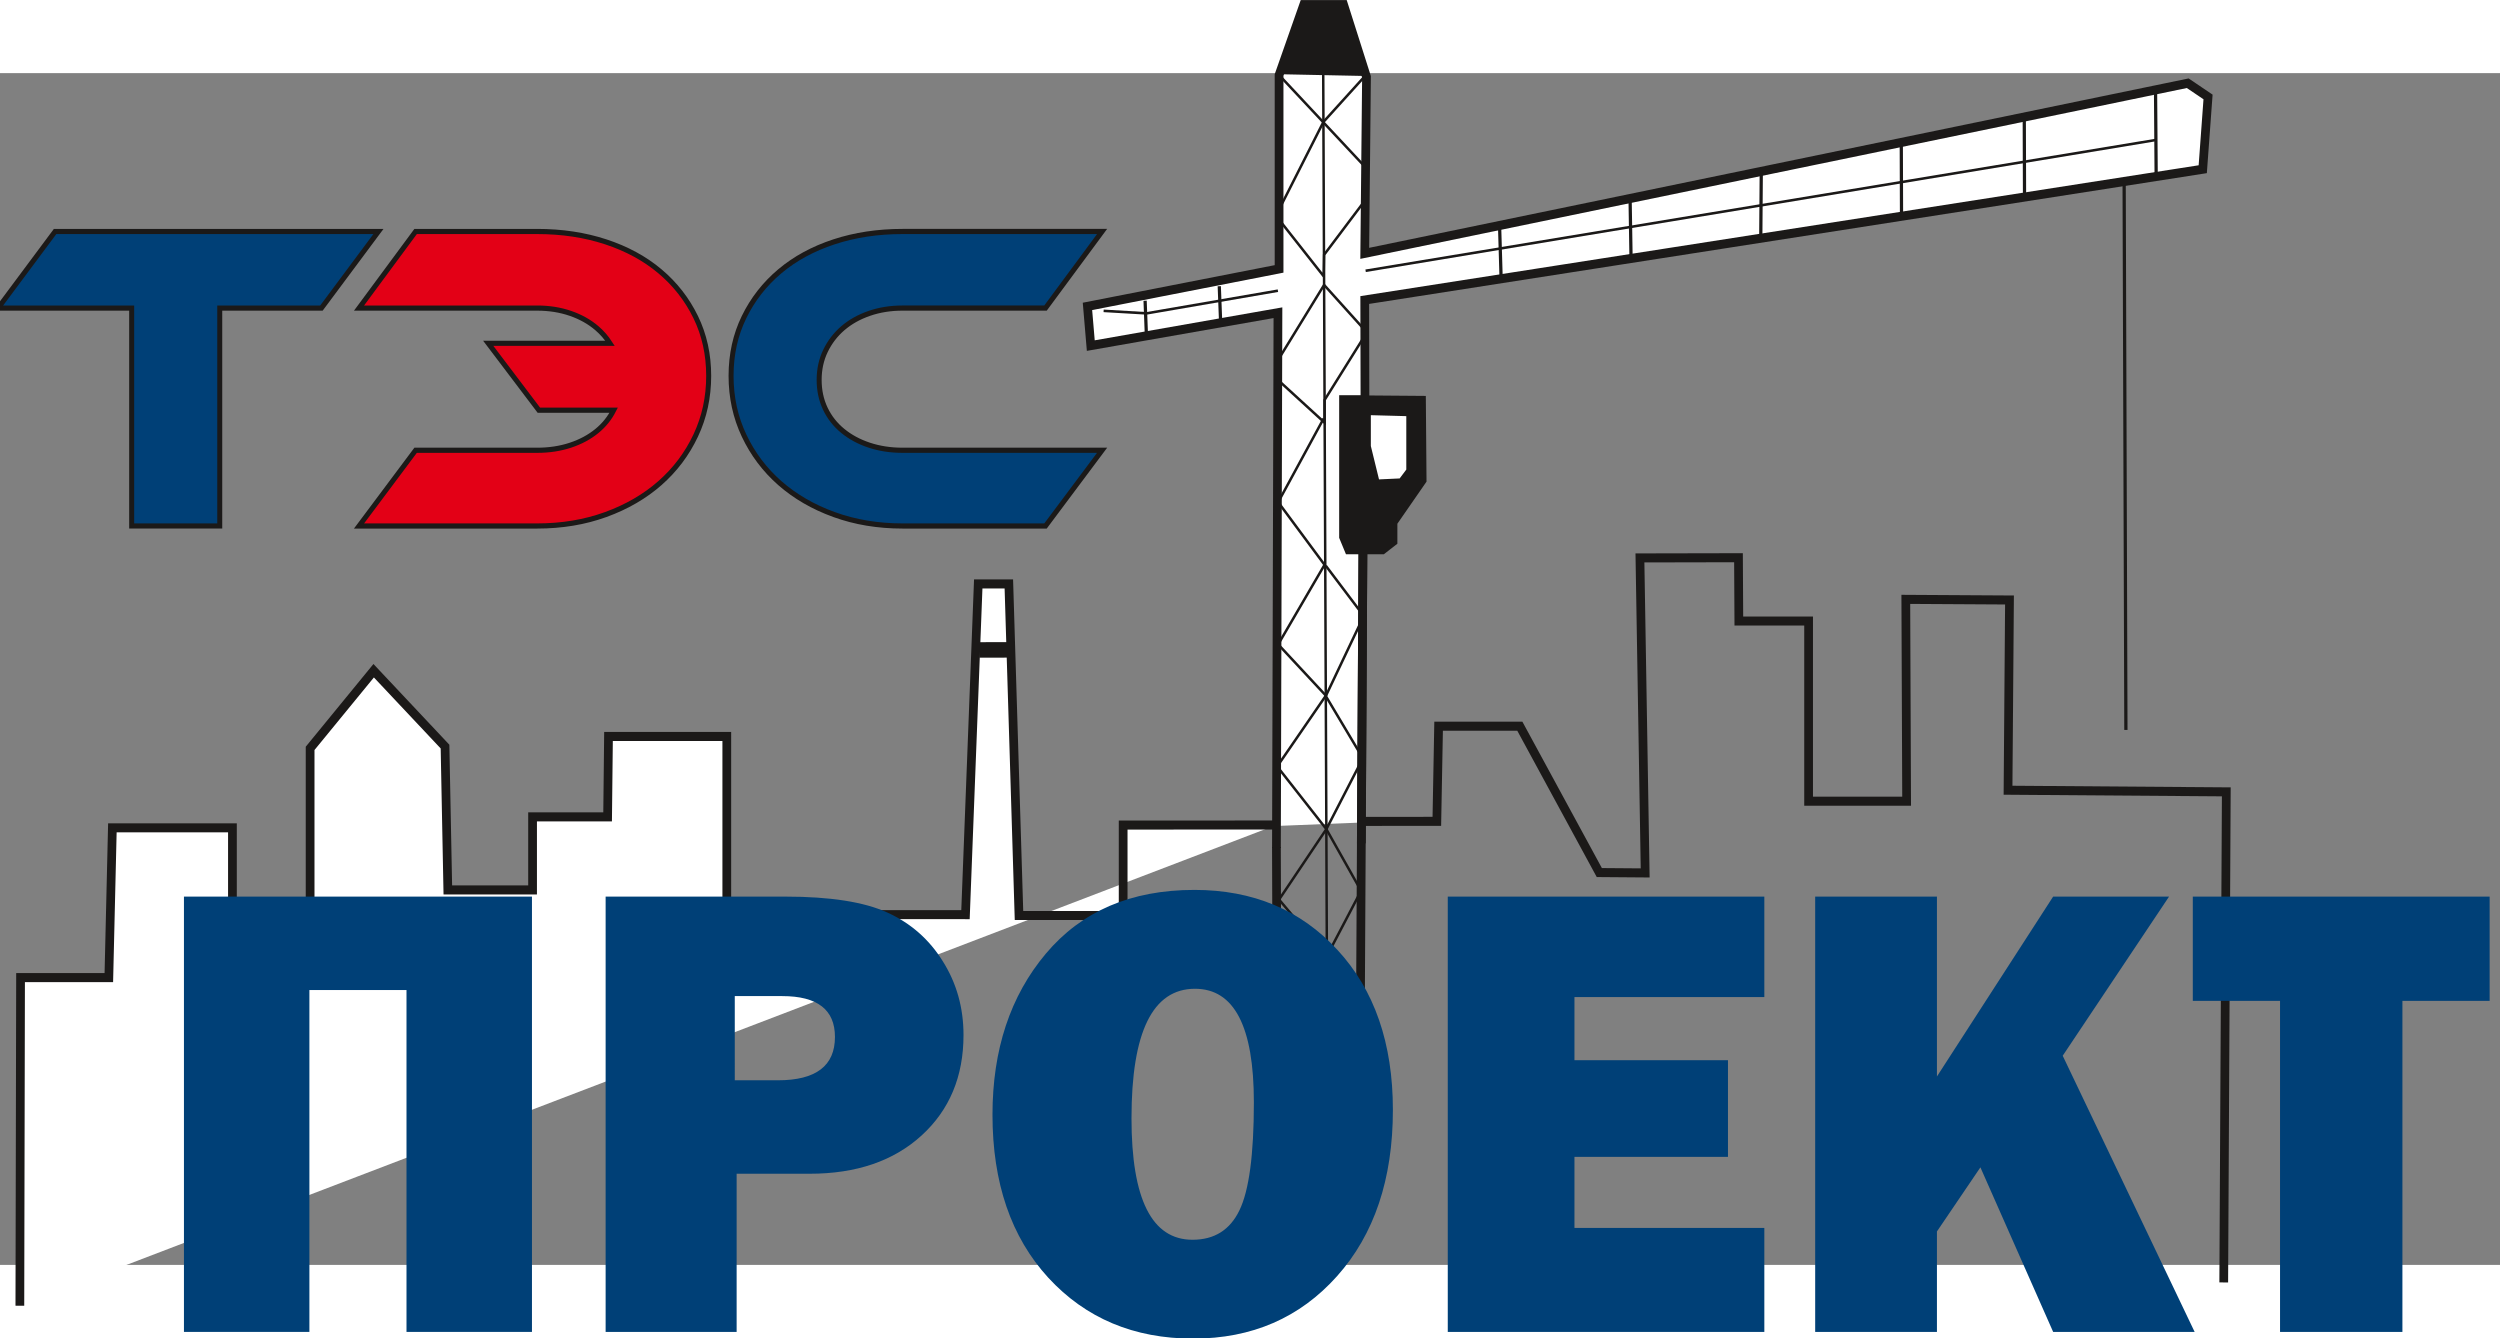
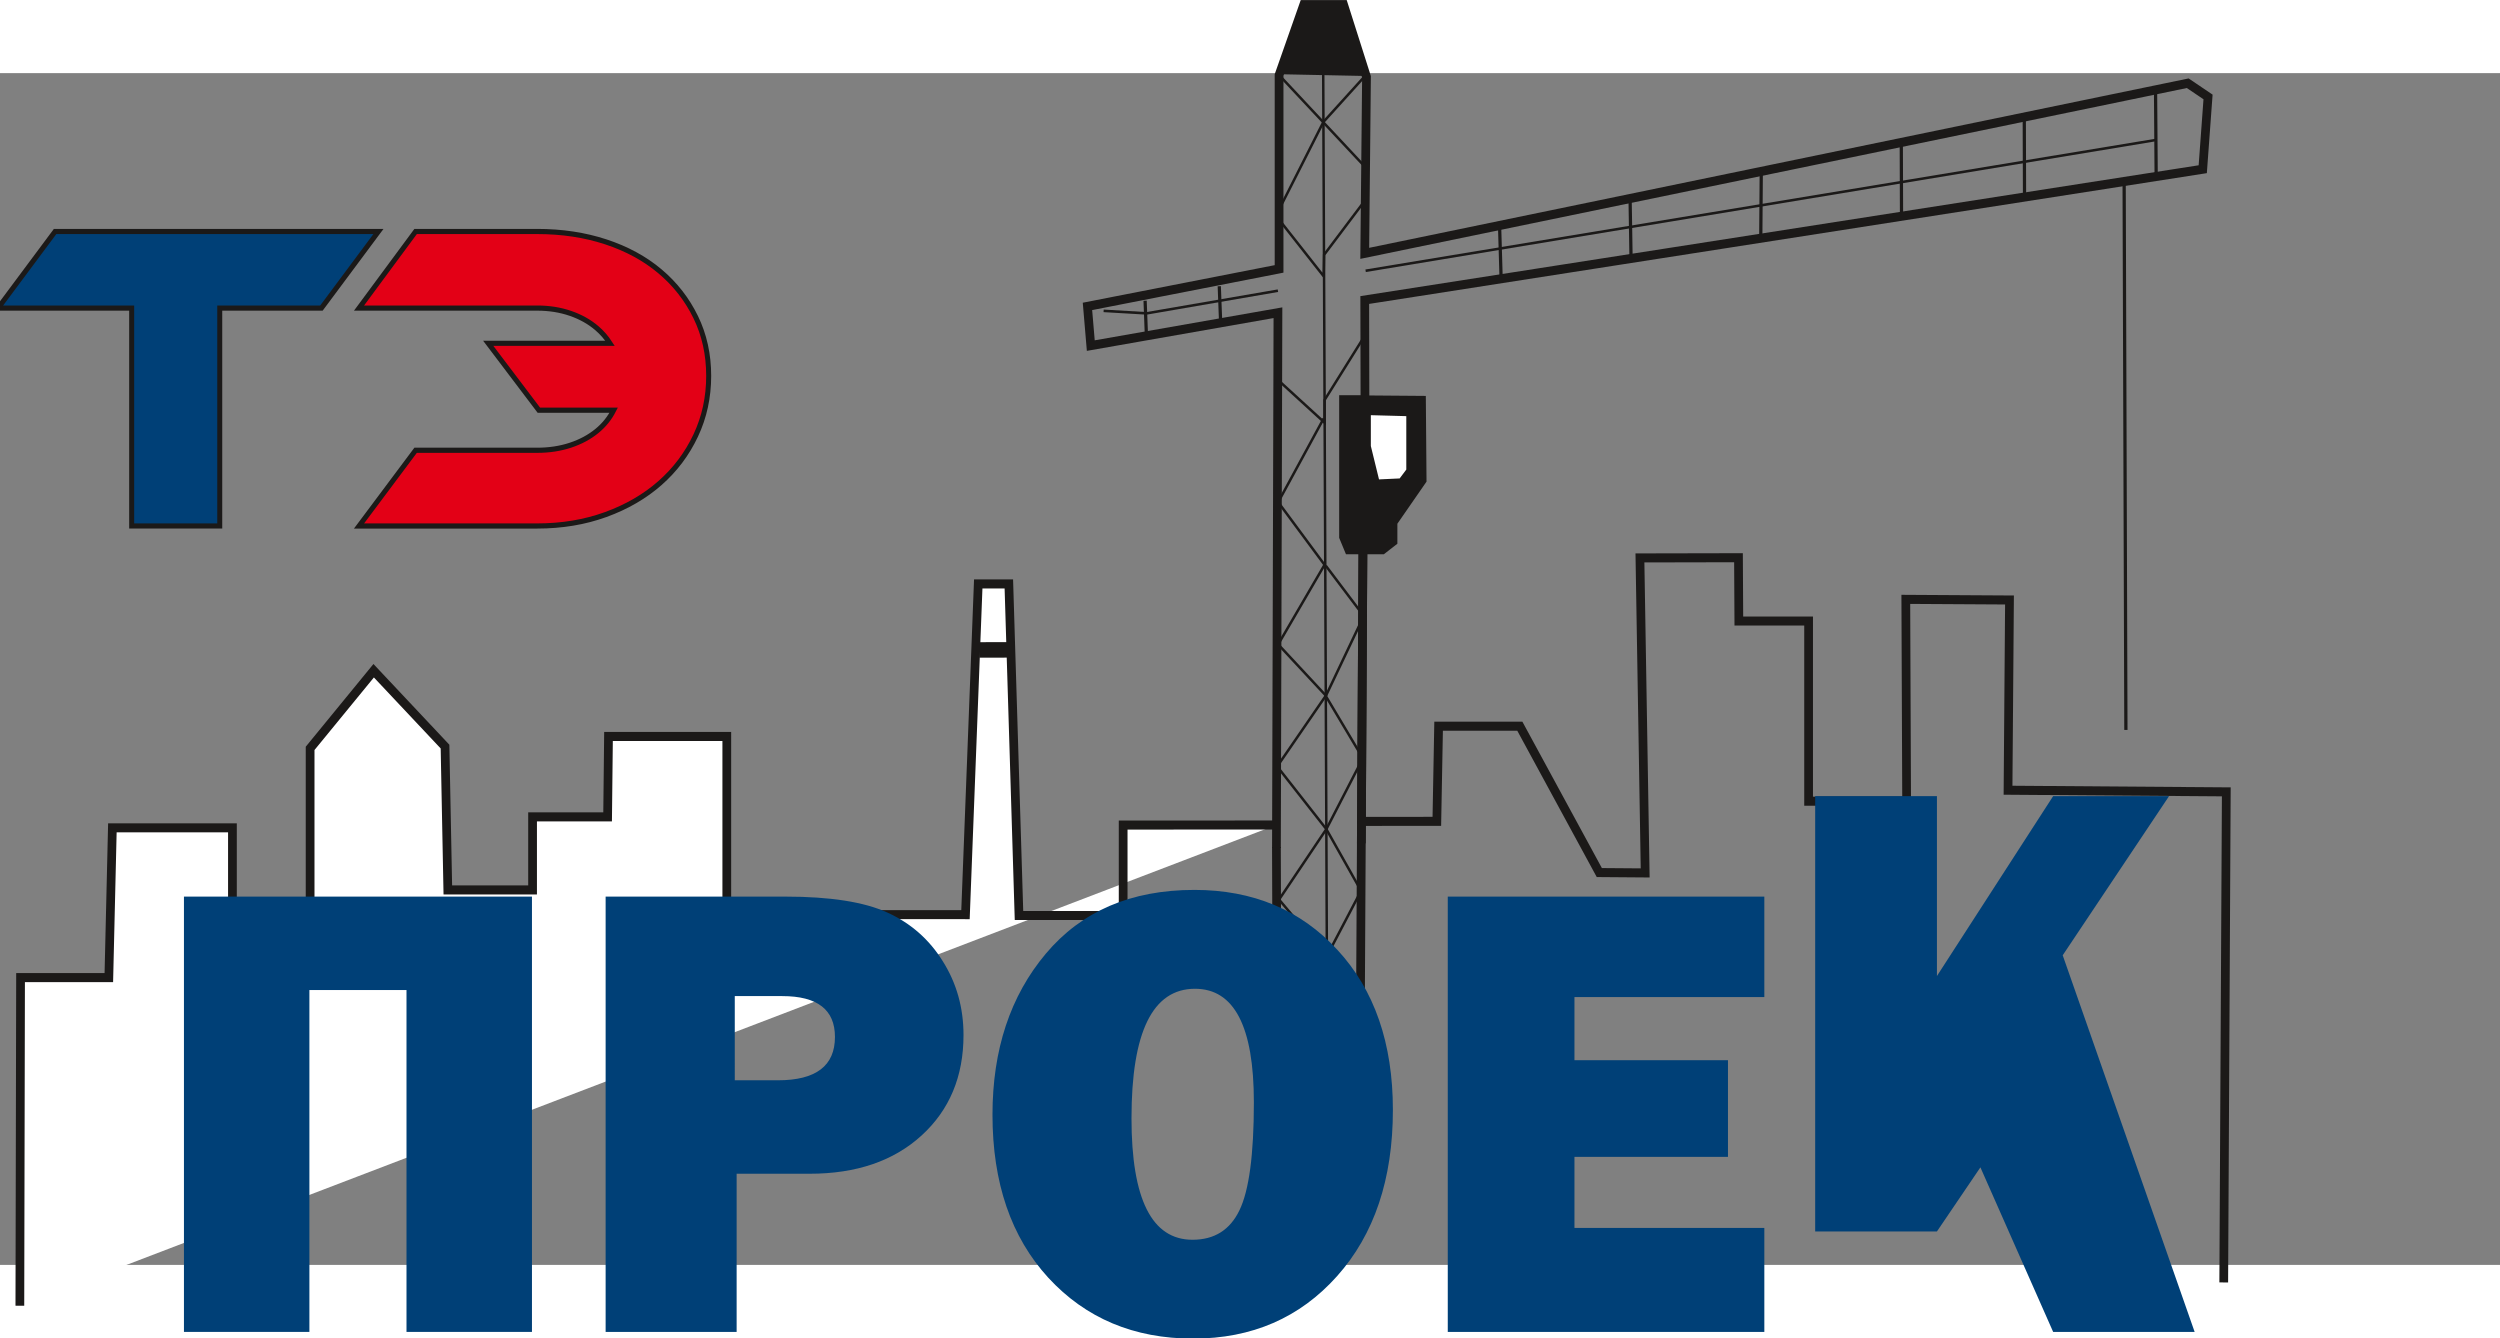
<svg xmlns="http://www.w3.org/2000/svg" xmlns:ns1="http://www.inkscape.org/namespaces/inkscape" xmlns:ns2="http://sodipodi.sourceforge.net/DTD/sodipodi-0.dtd" width="213" height="114" viewBox="0 0 73.819 35.19" version="1.1" id="svg359" ns1:version="0.92.4 (5da689c313, 2019-01-14)" ns2:docname="logo.svg">
  <rect x="0" y="0" width="73.819" height="35.19" fill="#808080" stroke="none" />
  <defs id="defs353" />
  <g ns1:label="Layer 1" ns1:groupmode="layer" id="layer1" transform="translate(0,-261.81)">
    <g transform="matrix(0.289,0,0,0.299,-154.554,253.262)" id="Layer1004" style="stroke-width:0.9">
-       <path ns1:connector-curvature="0" id="path52" style="fill:#ffffff;fill-rule:evenodd;stroke:#ffffff;stroke-width:0.194;stroke-linecap:butt;stroke-linejoin:miter;stroke-dasharray:none" d="m 665.175,102.839 0.182,-50.587 -19.122,3.247 -0.159,-3.69 19.398,-3.884 0.382,-19.318 8.549,0.169 -0.18,17.613 84.087,-16.8 2.075,1.355 -0.541,7.136 -85.62,12.917 0.036,51.487 z" />
      <path ns1:connector-curvature="0" id="path54" style="fill:#ffffff;fill-rule:evenodd;stroke:#1b1918;stroke-width:0.893;stroke-linecap:butt;stroke-linejoin:miter;stroke-dasharray:none" d="m 665.175,102.839 -15.631,0.007 v 8.93 H 638.901 L 637.864,79.031 h -3.127 l -1.303,32.661 -24.388,-0.007 v -17.588 l -12.086,-3e-4 -0.09,7.938 -7.667,-4e-4 v 7.216 h -8.659 l -0.287,-14.156 -7.289,-7.491 -6.494,7.667 v 21.556 l -7.937,7e-4 v -13.71 h -12.267 l -0.361,14.792 h -9.02 l -0.043,19.618 -0.028,12.784" />
      <path ns1:connector-curvature="0" id="path56" style="fill:none;stroke:#1b1918;stroke-width:0.893;stroke-linecap:butt;stroke-linejoin:miter;stroke-dasharray:none" d="m 674.135,60.841 h -2.075 v 13.549 l 0.542,1.264 h 3.429 l 1.083,-0.813 v -1.897 l 2.977,-4.155 -0.067,-7.881 -5.775,-0.045 -0.022,-9.868 85.62,-12.917 0.541,-7.136 -2.075,-1.355 -84.087,16.8 0.18,-17.432 -2.346,-7.136 -4.06,3e-4 -2.526,6.955 v 19.149 l -19.578,3.703 0.34,3.871 19.122,-3.247 -0.154,52.856" />
      <path ns1:connector-curvature="0" id="path58" style="fill:none;stroke:#1b1918;stroke-width:0.893;stroke-linecap:butt;stroke-linejoin:miter;stroke-dasharray:none" d="m 674.043,75.734 -0.361,63.419" />
      <path ns1:connector-curvature="0" id="path60" style="fill:none;stroke:#1b1918;stroke-width:0.893;stroke-linecap:butt;stroke-linejoin:miter;stroke-dasharray:none" d="m 673.89,102.483 7.703,-0.005 0.18,-9.394 h 8.3 l 8.12,14.452 4.686,0.036 -0.535,-31.108 10.069,-0.021 0.036,6.253 h 7.128 l -4e-4,17.794 h 10.015 l -0.083,-19.934 10.593,0.062 -0.149,18.787 22.3,0.161 -0.261,48.447" />
      <path ns1:connector-curvature="0" id="path62" style="fill:none;stroke:#1b1918;stroke-width:0.255;stroke-linecap:butt;stroke-linejoin:miter;stroke-dasharray:none" d="m 665.474,28.776 8.749,9.033" />
      <path ns1:connector-curvature="0" id="path64" style="fill:none;stroke:#1b1918;stroke-width:0.255;stroke-linecap:butt;stroke-linejoin:miter;stroke-dasharray:none" d="m 665.474,42.062 4.531,-8.654 v 0 l 4.34,-4.633" />
      <path ns1:connector-curvature="0" id="path66" style="fill:none;stroke:#1b1918;stroke-width:0.255;stroke-linecap:butt;stroke-linejoin:miter;stroke-dasharray:none" d="m 665.474,43.058 4.556,5.59 0.045,-2.123 4.15,-5.329" />
      <path ns1:connector-curvature="0" id="path68" style="fill:#1b1918;fill-rule:evenodd;stroke:#1b1918;stroke-width:0.194;stroke-linecap:butt;stroke-linejoin:miter;stroke-dasharray:none" d="m 665.538,28.6 8.868,0.176 -2.346,-7.045 h -4.15 z" />
      <path ns1:connector-curvature="0" id="path70" style="fill:none;stroke:#1b1918;stroke-width:0.332;stroke-linecap:butt;stroke-linejoin:miter;stroke-dasharray:none" d="m 688.003,43.637 0.158,5.257" />
      <path ns1:connector-curvature="0" id="path72" style="fill:none;stroke:#1b1918;stroke-width:0.255;stroke-linecap:butt;stroke-linejoin:miter;stroke-dasharray:none" d="m 669.985,28.595 0.451,105.59" />
      <path ns1:connector-curvature="0" id="path74" style="fill:#1b1918;fill-rule:evenodd;stroke:#1b1918;stroke-width:0.194;stroke-linecap:butt;stroke-linejoin:miter;stroke-dasharray:none" d="m 671.925,60.751 h 8.12 l -0.09,8.22 -2.887,3.884 v 1.806 l -1.173,0.994 -3.518,-0.09 -0.451,-1.355 c 0,0 0,-13.549 0,-13.459 z" />
      <path ns1:connector-curvature="0" id="path76" style="fill:#ffffff;fill-rule:evenodd;stroke:#ffffff;stroke-width:0.194;stroke-linecap:butt;stroke-linejoin:miter;stroke-dasharray:none" d="m 674.947,62.467 3.429,0.09 -4e-4,5.149 -0.631,0.813 -1.985,0.09 -0.812,-3.207 z" />
      <path ns1:connector-curvature="0" id="path78" style="fill:none;stroke:#1b1918;stroke-width:0.332;stroke-linecap:butt;stroke-linejoin:miter;stroke-dasharray:none" d="m 701.337,40.925 0.098,5.966" />
      <path ns1:connector-curvature="0" id="path80" style="fill:none;stroke:#1b1918;stroke-width:0.332;stroke-linecap:butt;stroke-linejoin:miter;stroke-dasharray:none" d="m 714.741,38.294 -0.051,6.559" />
      <path ns1:connector-curvature="0" id="path82" style="fill:none;stroke:#1b1918;stroke-width:0.332;stroke-linecap:butt;stroke-linejoin:miter;stroke-dasharray:none" d="m 729.046,35.436 0.024,7.286" />
      <path ns1:connector-curvature="0" id="path84" style="fill:none;stroke:#1b1918;stroke-width:0.332;stroke-linecap:butt;stroke-linejoin:miter;stroke-dasharray:none" d="m 741.611,32.926 0.027,7.9" />
      <path ns1:connector-curvature="0" id="path86" style="fill:none;stroke:#1b1918;stroke-width:0.332;stroke-linecap:butt;stroke-linejoin:miter;stroke-dasharray:none" d="m 755.024,30.246 0.064,8.551" />
      <path ns1:connector-curvature="0" id="path88" style="fill:none;stroke:#1b1918;stroke-width:0.255;stroke-linecap:butt;stroke-linejoin:miter;stroke-dasharray:none" d="M 674.316,48.106 755.064,35.189" />
      <path ns1:connector-curvature="0" id="path90" style="fill:none;stroke:#1b1918;stroke-width:0.332;stroke-linecap:butt;stroke-linejoin:miter;stroke-dasharray:none" d="m 751.815,39.291 0.18,54.158" />
      <path ns1:connector-curvature="0" id="path92" style="fill:none;stroke:#1b1918;stroke-width:0.255;stroke-linecap:butt;stroke-linejoin:miter;stroke-dasharray:none" d="m 665.346,58.877 4.775,4.222 0.002,-2.228 4.111,-6.359" />
-       <path ns1:connector-curvature="0" id="path94" style="fill:none;stroke:#1b1918;stroke-width:0.255;stroke-linecap:butt;stroke-linejoin:miter;stroke-dasharray:none" d="m 665.361,56.935 4.714,-7.429 4.105,4.404" />
      <path ns1:connector-curvature="0" id="path96" style="fill:none;stroke:#1b1918;stroke-width:0.255;stroke-linecap:butt;stroke-linejoin:miter;stroke-dasharray:none" d="m 670.03,62.693 -4.647,8.265 4.737,6.187 -4.737,7.858 4.872,5.058 -4.975,6.996 5.023,6.191 -4.83,6.955 4.883,5.616 -4.615,6.668 4.628,5.346 -3.726,3.235" />
      <path ns1:connector-curvature="0" id="path98" style="fill:none;stroke:#1b1918;stroke-width:0.893;stroke-linecap:butt;stroke-linejoin:miter;stroke-dasharray:none" d="m 665.203,105.01 0.09,25.832" />
      <path ns1:connector-curvature="0" id="path100" style="fill:none;stroke:#1b1918;stroke-width:0.255;stroke-linecap:butt;stroke-linejoin:miter;stroke-dasharray:none" d="m 670.247,77.233 3.88,4.968 -3.879,7.904 3.789,6.142 -3.733,7.003 3.548,6.088 -3.508,6.467 3.446,4.356 -0.022,3.836 -3.397,3.838 3.215,4.768" />
      <path ns1:connector-curvature="0" id="path102" style="fill:#004077;fill-rule:evenodd;stroke:#1b1918;stroke-width:0.51;stroke-linecap:butt;stroke-linejoin:miter;stroke-dasharray:none" d="m 573.456,44.227 -5.825,7.564 h -10.39 v 21.519 h -8.999 V 51.791 h -13.65 l 5.826,-7.564 z" />
      <path ns1:connector-curvature="0" id="path104" style="fill:#e30016;fill-rule:evenodd;stroke:#1b1918;stroke-width:0.51;stroke-linecap:butt;stroke-linejoin:miter;stroke-dasharray:none" d="m 577.253,65.833 -5.782,7.477 h 18.207 c 2.521,0 4.855,-0.377 6.999,-1.13 2.144,-0.753 3.992,-1.79 5.542,-3.108 1.551,-1.319 2.768,-2.883 3.652,-4.695 0.884,-1.811 1.326,-3.775 1.326,-5.89 0,-2.116 -0.442,-4.05 -1.326,-5.804 -0.884,-1.753 -2.101,-3.26 -3.652,-4.521 -1.55,-1.261 -3.398,-2.232 -5.542,-2.913 -2.144,-0.681 -4.478,-1.022 -6.999,-1.022 h -12.425 l -5.782,7.564 h 18.207 c 1.216,0 2.348,0.174 3.39,0.521 1.044,0.347 1.942,0.834 2.696,1.457 0.53,0.438 0.98,0.939 1.352,1.499 h -12.444 l 5.173,6.608 h 7.645 c -0.415,0.79 -0.982,1.471 -1.705,2.044 -0.768,0.609 -1.674,1.08 -2.717,1.413 -1.043,0.333 -2.173,0.5 -3.39,0.5 z" />
-       <path ns1:connector-curvature="0" id="path106" style="fill:#004077;fill-rule:evenodd;stroke:#1b1918;stroke-width:0.51;stroke-linecap:butt;stroke-linejoin:miter;stroke-dasharray:none" d="m 647.392,65.833 -5.782,7.477 H 627.003 c -2.521,0 -4.854,-0.377 -6.999,-1.13 -2.144,-0.753 -3.992,-1.79 -5.543,-3.108 -1.55,-1.319 -2.768,-2.884 -3.652,-4.695 -0.884,-1.811 -1.326,-3.775 -1.326,-5.891 0,-2.116 0.442,-4.05 1.326,-5.804 0.884,-1.753 2.101,-3.261 3.652,-4.521 1.55,-1.261 3.398,-2.232 5.543,-2.913 2.145,-0.681 4.478,-1.022 6.999,-1.022 h 20.389 l -5.782,7.564 H 627.003 c -1.217,0 -2.347,0.174 -3.39,0.522 -1.044,0.348 -1.942,0.833 -2.696,1.457 -0.753,0.623 -1.347,1.369 -1.782,2.239 -0.435,0.869 -0.652,1.826 -0.652,2.869 0,1.044 0.21,1.993 0.63,2.848 0.42,0.855 1.014,1.587 1.783,2.195 0.768,0.609 1.673,1.08 2.717,1.413 1.043,0.333 2.174,0.5 3.39,0.5 z" />
      <g aria-label="ПРОЕКТ" style="stroke-width:0.9" id="text110">
        <path d="m 553.583,152.899 v -42.989 h 35.557 v 42.989 h -12.818 v -33.762 h -9.921 v 33.762 z" style="font-size:64.5px;font-family:'Franklin Gothic Heavy';fill:#004077;stroke-width:0.9" id="path128" />
        <path d="m 610.052,137.278 v 15.621 h -13.385 v -42.989 h 18.361 q 6.866,0 10.425,1.575 3.59,1.575 5.669,4.819 2.11,3.244 2.11,7.275 0,6.141 -4.283,9.921 -4.283,3.779 -11.432,3.779 z m -0.189,-9.228 h 4.409 q 5.826,0 5.826,-4.283 0,-4.031 -5.386,-4.031 h -4.85 z" style="font-size:64.5px;font-family:'Franklin Gothic Heavy';fill:#004077;stroke-width:0.9" id="path130" />
        <path d="m 656.695,153.561 q -9.07,0 -14.802,-6.015 -5.7,-6.015 -5.7,-16.093 0,-9.637 5.448,-15.905 5.48,-6.299 15.18,-6.299 8.976,0 14.613,5.921 5.669,5.921 5.669,15.81 0,10.236 -5.7,16.408 -5.7,6.173 -14.708,6.173 z m -0.063,-9.763 q 3.338,0 4.787,-2.897 1.48,-2.929 1.48,-10.677 0,-11.212 -6.015,-11.212 -6.488,0 -6.488,12.787 0,11.999 6.236,11.999 z" style="font-size:64.5px;font-family:'Franklin Gothic Heavy';fill:#004077;stroke-width:0.9" id="path132" />
        <path d="m 715.054,142.632 v 10.267 h -32.344 v -42.989 h 32.344 v 9.921 h -19.4 v 6.236 h 15.684 v 9.543 h -15.684 v 7.023 z" style="font-size:64.5px;font-family:'Franklin Gothic Heavy';fill:#004077;stroke-width:0.9" id="path134" />
-         <path d="m 759.019,152.899 h -14.456 l -7.433,-16.251 -4.441,6.33 v 9.921 h -12.44 v -42.989 h 12.44 v 17.763 l 11.873,-17.763 h 11.842 l -10.865,15.716 z" style="font-size:64.5px;font-family:'Franklin Gothic Heavy';fill:#004077;stroke-width:0.9" id="path136" />
-         <path d="m 780.247,120.208 v 32.691 h -12.503 v -32.691 h -8.913 V 109.91 h 30.329 v 10.299 z" style="font-size:64.5px;font-family:'Franklin Gothic Heavy';fill:#004077;stroke-width:0.9" id="path138" />
+         <path d="m 759.019,152.899 h -14.456 l -7.433,-16.251 -4.441,6.33 h -12.44 v -42.989 h 12.44 v 17.763 l 11.873,-17.763 h 11.842 l -10.865,15.716 z" style="font-size:64.5px;font-family:'Franklin Gothic Heavy';fill:#004077;stroke-width:0.9" id="path136" />
      </g>
      <path ns1:connector-curvature="0" id="path112" style="fill:none;stroke:#1b1918;stroke-width:0.893;stroke-linecap:butt;stroke-linejoin:miter;stroke-dasharray:none" d="M 673.878,104.654 674.039,75.946" />
      <path ns1:connector-curvature="0" id="path114" style="fill:none;stroke:#1b1918;stroke-width:0.332;stroke-linecap:butt;stroke-linejoin:miter;stroke-dasharray:none" d="m 651.786,51.065 0.143,3.667" />
      <path ns1:connector-curvature="0" id="path116" style="fill:none;stroke:#1b1918;stroke-width:0.332;stroke-linecap:butt;stroke-linejoin:miter;stroke-dasharray:none" d="m 659.364,49.631 0.149,3.813" />
      <path ns1:connector-curvature="0" id="path118" style="fill:none;stroke:#1b1918;stroke-width:0.255;stroke-linecap:butt;stroke-linejoin:miter;stroke-dasharray:none" d="m 647.548,52.064 4.39,0.248 13.418,-2.239" />
      <path ns1:connector-curvature="0" id="path120" style="fill:none;stroke:#1b1918;stroke-width:1.53;stroke-linecap:butt;stroke-linejoin:miter;stroke-dasharray:none" d="m 634.84,85.549 2.898,-0.004" />
    </g>
  </g>
</svg>